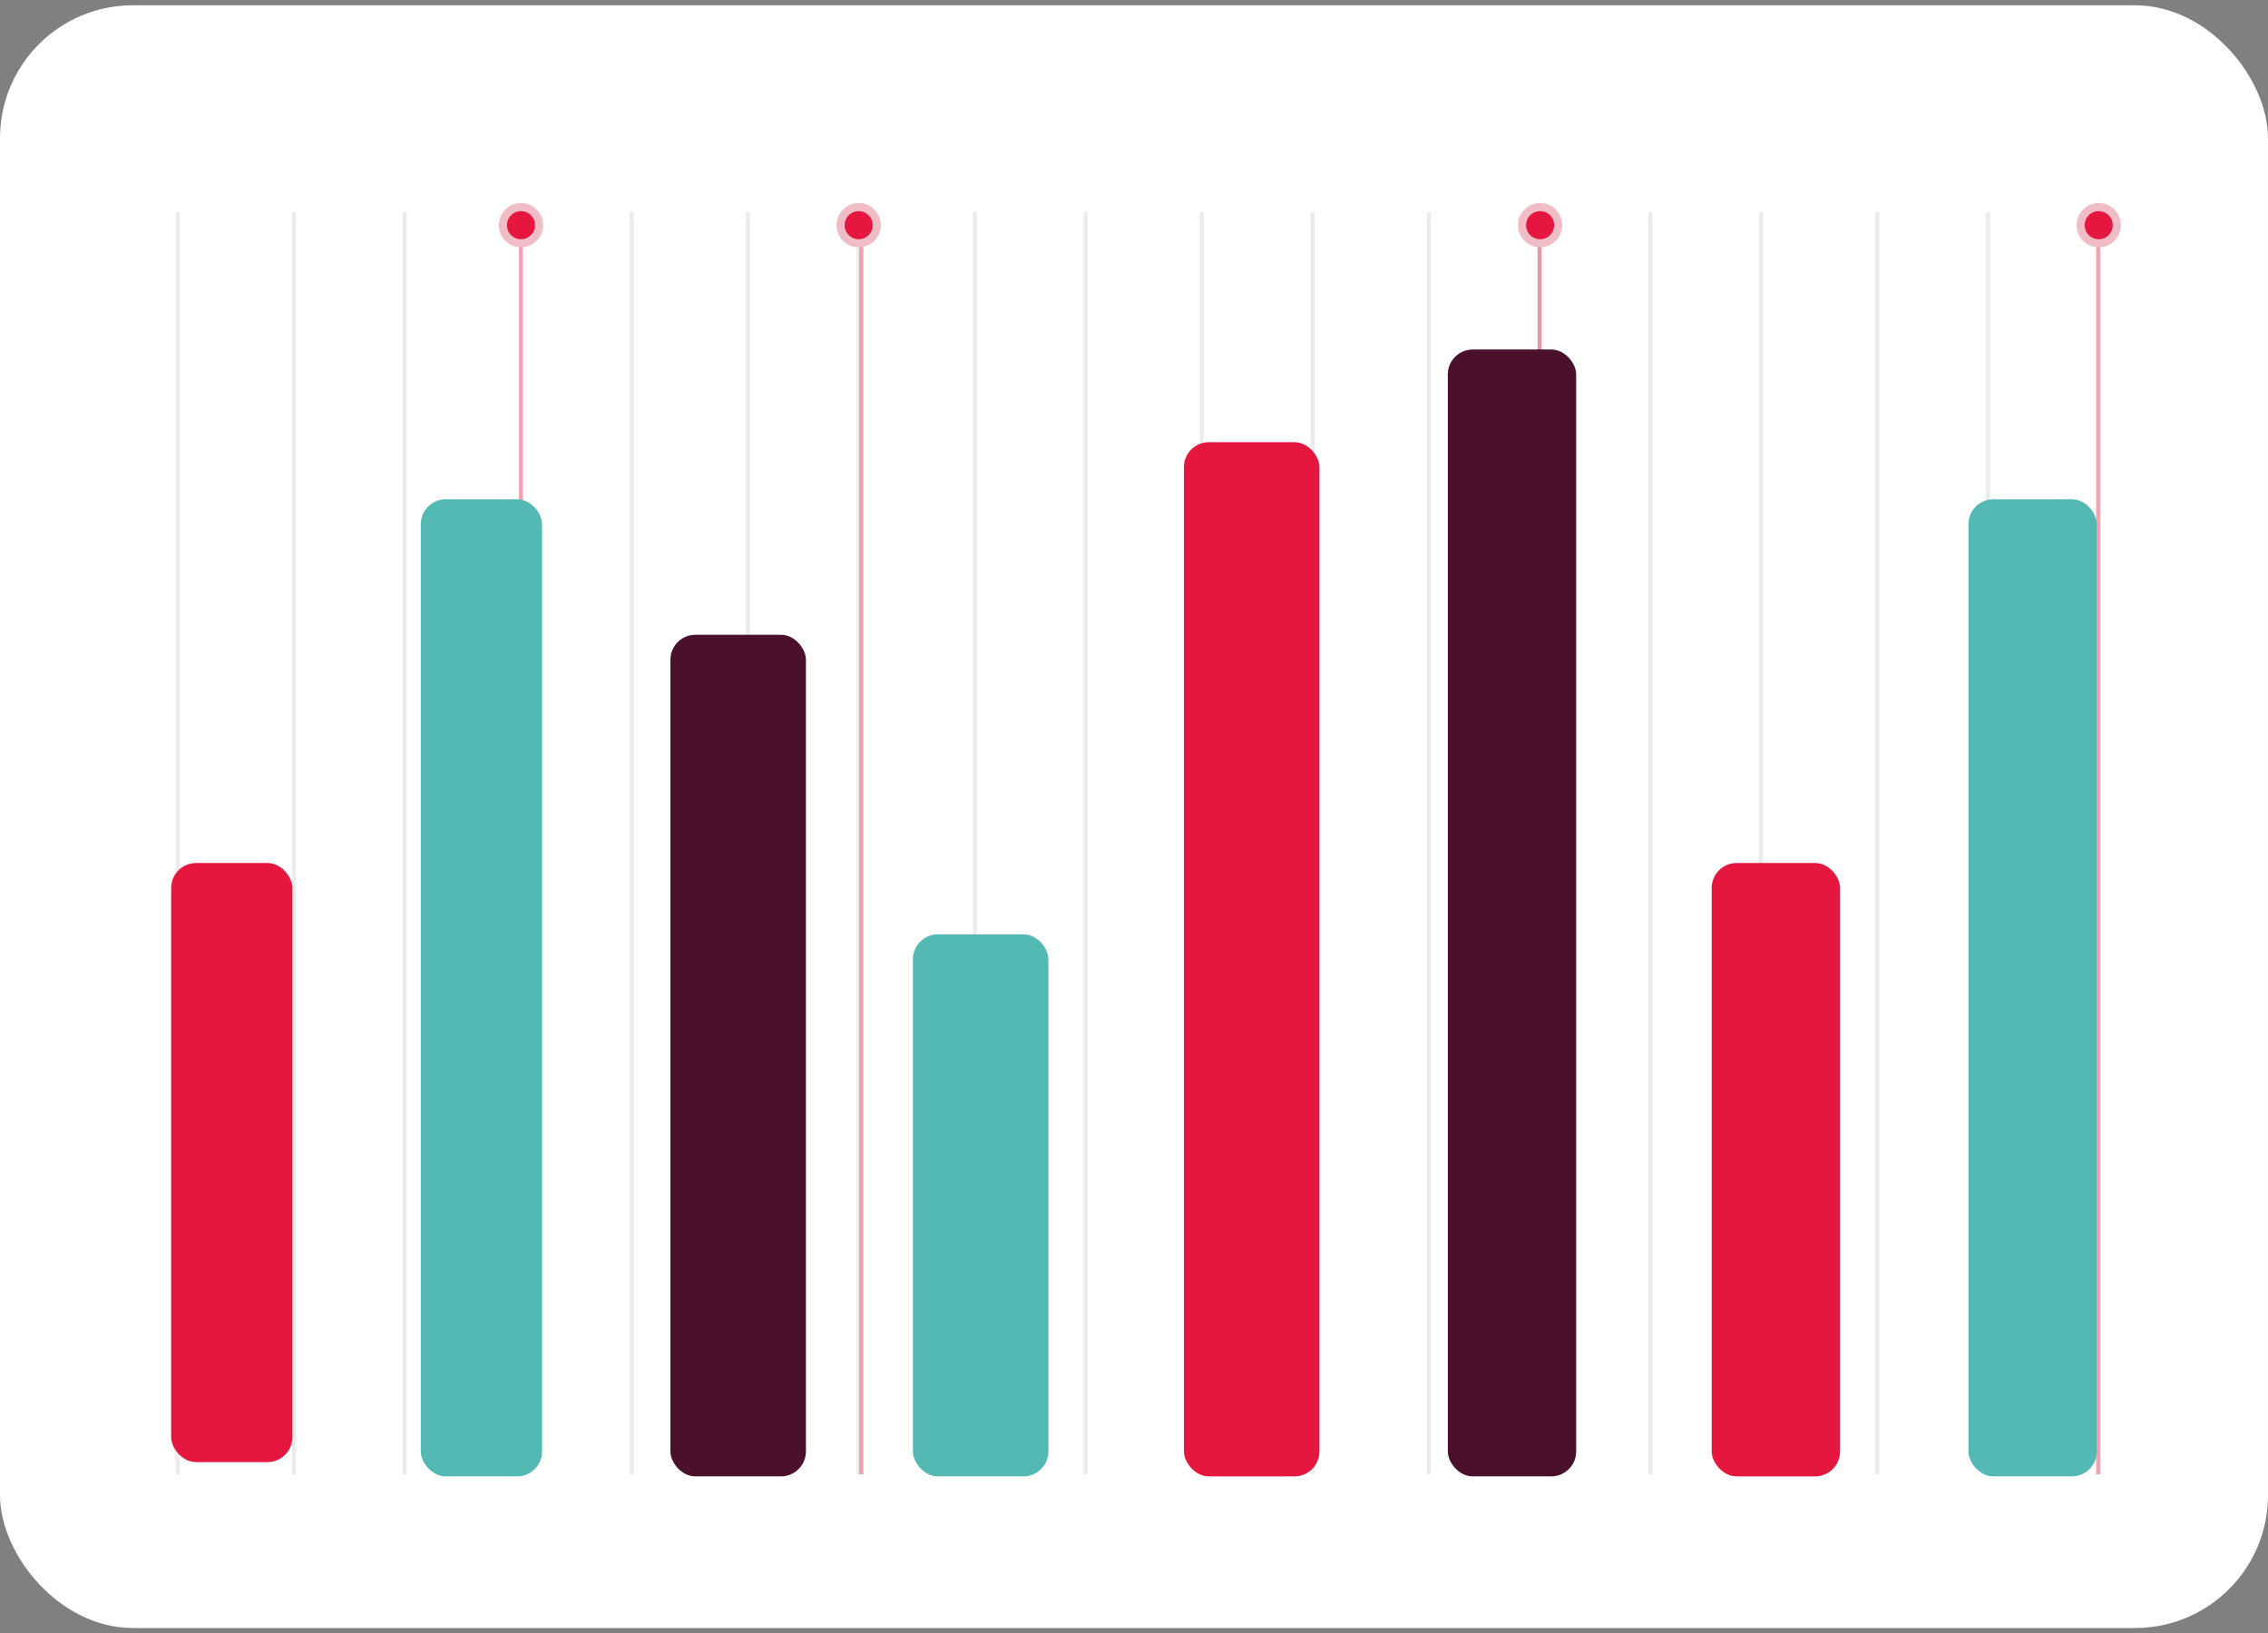
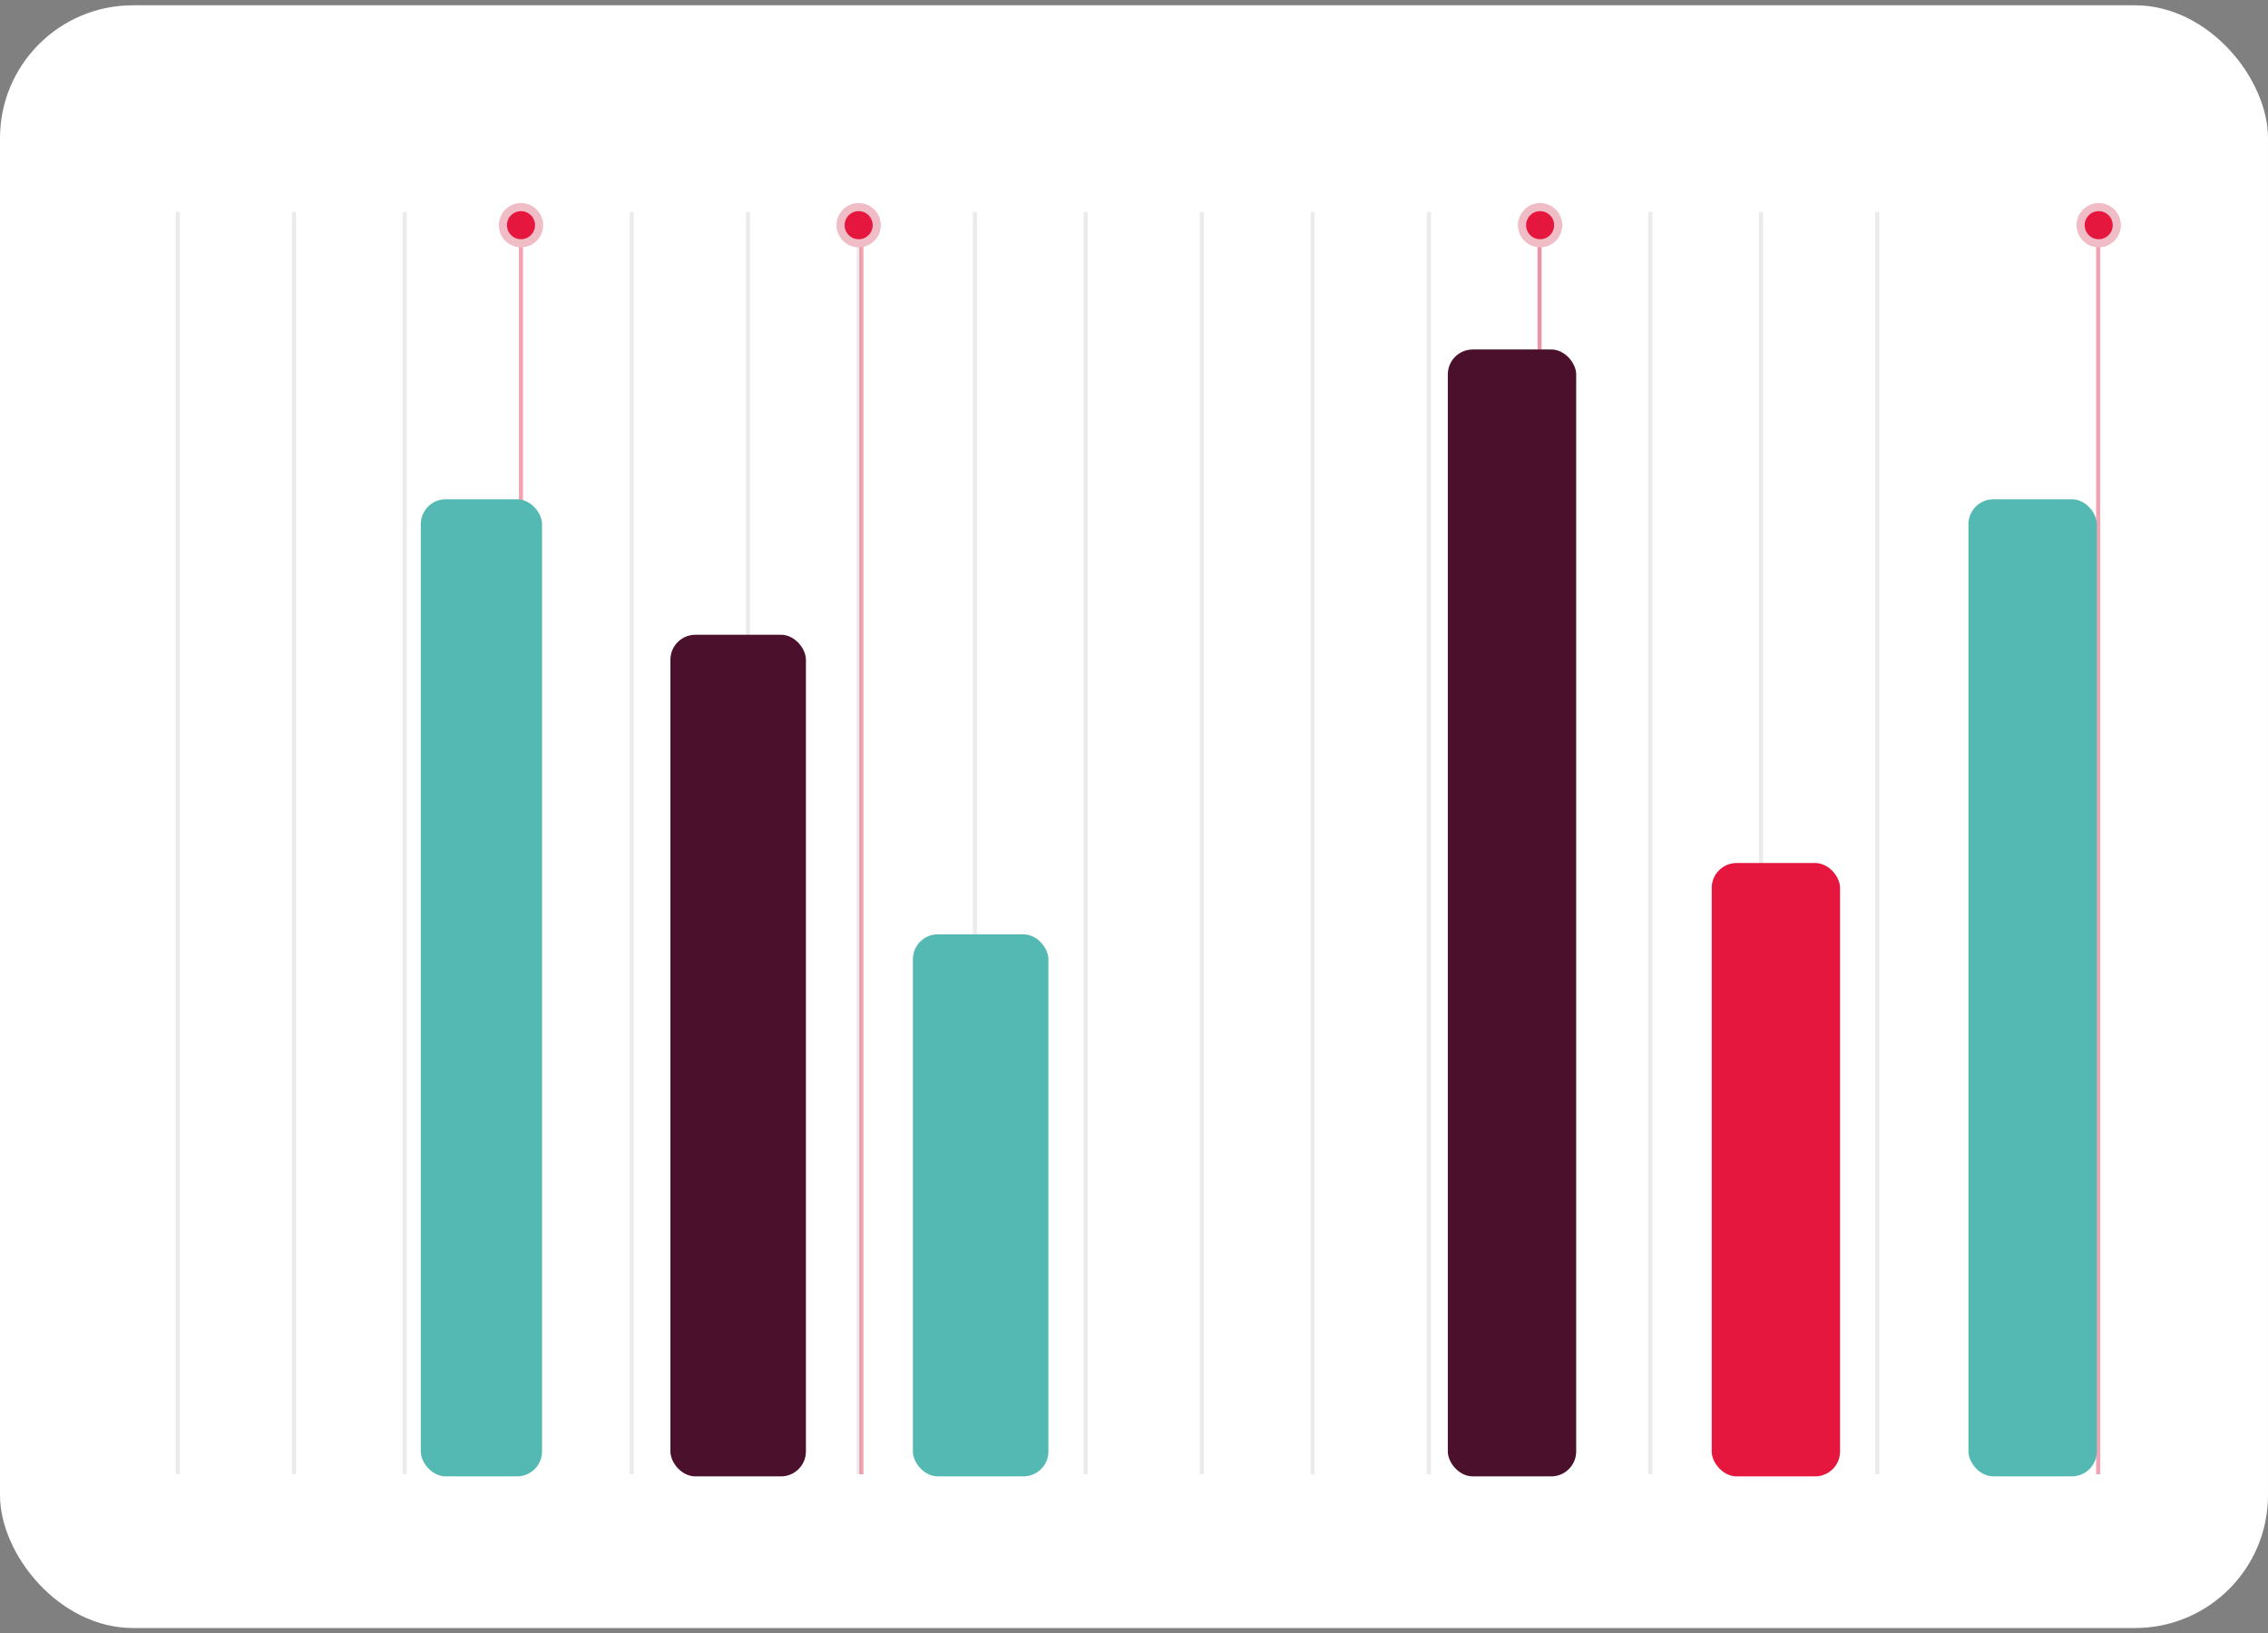
<svg xmlns="http://www.w3.org/2000/svg" viewBox="0 0 318 229" fill="none">
  <rect x="0" y="0" width="318" height="229" fill="#808080" stroke="none" />
  <rect y="0.742" width="318" height="227.519" rx="18.629" fill="white" />
  <path opacity="0.4" d="M24.922 206.7V29.726" stroke="black" stroke-opacity="0.2" stroke-width="0.569" />
  <path opacity="0.4" d="M41.223 206.7V29.726" stroke="black" stroke-opacity="0.2" stroke-width="0.569" />
  <path opacity="0.4" d="M56.746 206.7V29.726" stroke="black" stroke-opacity="0.2" stroke-width="0.569" />
  <path opacity="0.4" d="M73.046 206.7V29.726" stroke="#E5173F" stroke-width="0.569" />
  <path opacity="0.4" d="M88.57 206.7V29.726" stroke="black" stroke-opacity="0.2" stroke-width="0.569" />
  <path opacity="0.4" d="M104.87 206.7V29.726" stroke="black" stroke-opacity="0.2" stroke-width="0.569" />
  <path opacity="0.4" d="M120.395 206.7V29.726" stroke="black" stroke-opacity="0.2" stroke-width="0.569" />
  <path opacity="0.4" d="M136.695 206.7V29.726" stroke="black" stroke-opacity="0.2" stroke-width="0.569" />
  <path opacity="0.4" d="M231.391 206.7V29.726" stroke="black" stroke-opacity="0.2" stroke-width="0.569" />
  <path opacity="0.4" d="M152.219 206.7V29.726" stroke="black" stroke-opacity="0.2" stroke-width="0.569" />
  <path opacity="0.4" d="M246.915 206.7V29.726" stroke="black" stroke-opacity="0.2" stroke-width="0.569" />
  <path opacity="0.4" d="M168.519 206.7V29.726" stroke="black" stroke-opacity="0.2" stroke-width="0.569" />
  <path opacity="0.4" d="M263.215 206.7V29.726" stroke="black" stroke-opacity="0.2" stroke-width="0.569" />
  <path opacity="0.4" d="M184.043 206.7V29.726" stroke="black" stroke-opacity="0.2" stroke-width="0.569" />
-   <path opacity="0.4" d="M278.739 206.7V29.726" stroke="black" stroke-opacity="0.2" stroke-width="0.569" />
  <path opacity="0.4" d="M200.343 206.7V29.726" stroke="black" stroke-opacity="0.2" stroke-width="0.569" />
  <path opacity="0.4" d="M215.867 206.7V29.726" stroke="black" stroke-opacity="0.2" stroke-width="0.569" />
  <path opacity="0.4" d="M120.779 206.699V29.944" stroke="#E5173F" stroke-width="0.569" />
  <path opacity="0.4" d="M215.867 206.7V29.726" stroke="#E5173F" stroke-width="0.569" />
  <path opacity="0.4" d="M294.187 206.7V29.726" stroke="#E5173F" stroke-width="0.569" />
  <circle cx="215.943" cy="31.573" r="2.536" fill="#E5173F" stroke="#F0BCC6" stroke-width="1.137" />
  <circle cx="294.263" cy="31.573" r="2.536" fill="#E5173F" stroke="#F0BCC6" stroke-width="1.137" />
  <circle cx="120.394" cy="31.573" r="2.536" fill="#E5173F" stroke="#F0BCC6" stroke-width="1.137" />
  <circle cx="73.047" cy="31.573" r="2.536" fill="#E5173F" stroke="#F0BCC6" stroke-width="1.137" />
  <rect class="bar-8" x="276" y="70" width="18" height="137" rx="3.5" fill="#54B9B3" />
  <rect class="bar-7" x="240" y="121" width="18" height="86" rx="3.5" fill="#E5173F" />
  <rect class="bar-6" x="203" y="49" width="18" height="158" rx="3.5" fill="#4B112C" />
-   <rect class="bar-5" x="166" y="62" width="19" height="145" rx="3.5" fill="#E5173F" />
  <rect class="bar-4" x="128" y="131" width="19" height="76" rx="3.5" fill="#54B9B3" />
  <rect class="bar-3" x="94" y="89" width="19" height="118" rx="3.5" fill="#4B112C" />
  <rect class="bar-2" x="59" y="70" width="17" height="137" rx="3.5" fill="#54B9B3" />
-   <rect class="bar-1" x="24" y="121" width="17" height="84" rx="3.5" fill="#E5173F" />
</svg>